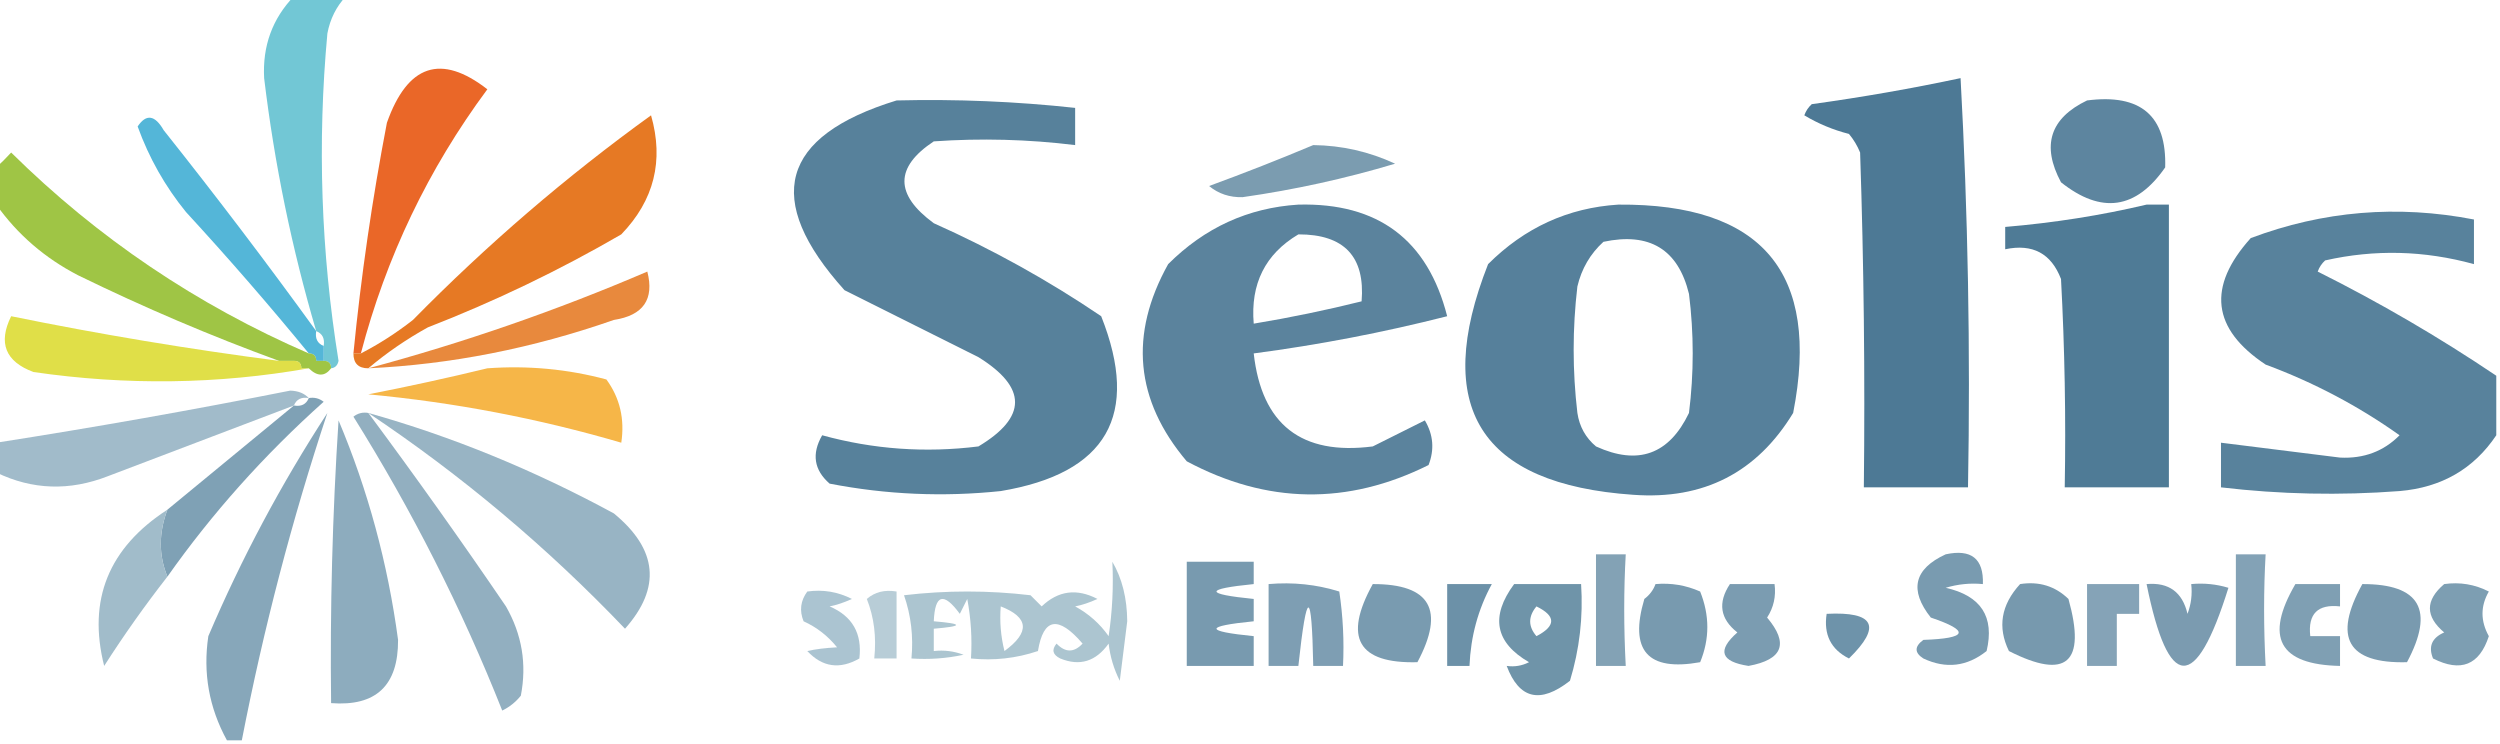
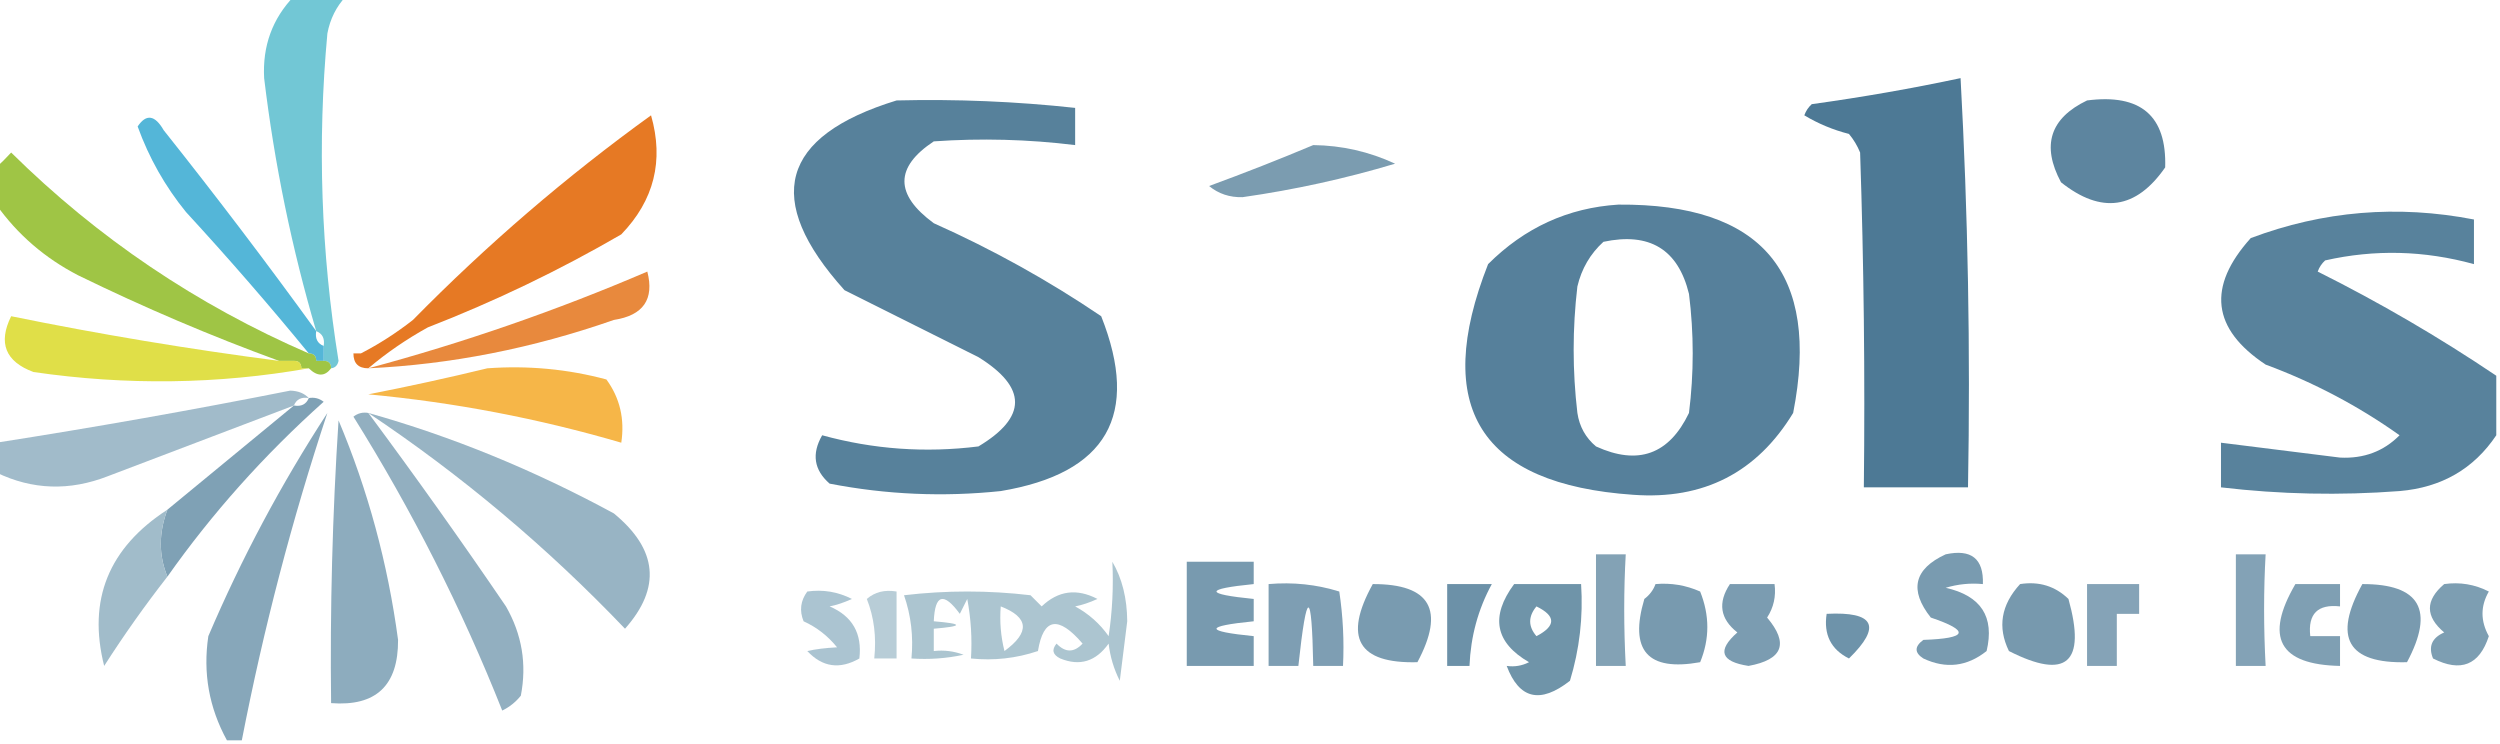
<svg xmlns="http://www.w3.org/2000/svg" version="1.1" width="336px" height="100px" style="shape-rendering:geometricPrecision; text-rendering:geometricPrecision; image-rendering:optimizeQuality; fill-rule:evenodd; clip-rule:evenodd">
  <g>
    <path style="opacity:0.854" fill="#5abdce" d="M 39.5,-0.5 C 41.833,-0.5 44.167,-0.5 46.5,-0.5C 45.2,0.882 44.366,2.548 44,4.5C 42.64,19.215 43.14,33.882 45.5,48.5C 45.376,49.107 45.043,49.44 44.5,49.5C 44.5,48.833 44.167,48.5 43.5,48.5C 43.5,47.833 43.5,47.167 43.5,46.5C 43.672,45.508 43.338,44.842 42.5,44.5C 39.221,33.382 36.888,22.049 35.5,10.5C 35.269,6.188 36.602,2.521 39.5,-0.5 Z" />
  </g>
  <g>
-     <path style="opacity:0.902" fill="#e75711" d="M 48.5,47.5 C 48.167,47.5 47.833,47.5 47.5,47.5C 48.526,37.105 50.026,26.772 52,16.5C 54.773,8.665 59.273,7.165 65.5,12C 57.561,22.712 51.894,34.546 48.5,47.5 Z" />
-   </g>
+     </g>
  <g>
    <path style="opacity:0.958" fill="#467491" d="M 263.5,10.5 C 264.497,28.659 264.83,46.992 264.5,65.5C 259.833,65.5 255.167,65.5 250.5,65.5C 250.667,50.496 250.5,35.496 250,20.5C 249.626,19.584 249.126,18.75 248.5,18C 246.369,17.457 244.369,16.624 242.5,15.5C 242.709,14.914 243.043,14.414 243.5,14C 250.346,13.05 257.012,11.884 263.5,10.5 Z" />
  </g>
  <g>
    <path style="opacity:0.906" fill="#467491" d="M 120.5,13.5 C 128.534,13.302 136.534,13.635 144.5,14.5C 144.5,16.167 144.5,17.833 144.5,19.5C 138.178,18.723 131.845,18.556 125.5,19C 120.243,22.48 120.243,26.146 125.5,30C 133.435,33.547 140.935,37.714 148,42.5C 153.268,55.787 148.768,63.62 134.5,66C 126.778,66.812 119.111,66.478 111.5,65C 109.396,63.164 109.062,60.998 110.5,58.5C 117.382,60.392 124.382,60.892 131.5,60C 138.063,56.072 138.063,52.072 131.5,48C 125.5,45 119.5,42 113.5,39C 102.519,26.803 104.852,18.303 120.5,13.5 Z" />
  </g>
  <g>
    <path style="opacity:0.875" fill="#467491" d="M 280.5,13.5 C 287.718,12.566 291.218,15.566 291,22.5C 287.086,28.142 282.42,28.809 277,24.5C 274.35,19.562 275.517,15.895 280.5,13.5 Z" />
  </g>
  <g>
    <path style="opacity:0.745" fill="#1a9dcb" d="M 42.5,44.5 C 42.328,45.492 42.662,46.158 43.5,46.5C 43.5,47.167 43.5,47.833 43.5,48.5C 43.167,48.5 42.833,48.5 42.5,48.5C 42.5,47.833 42.167,47.5 41.5,47.5C 36.209,41.038 30.709,34.705 25,28.5C 22.193,25.056 20.027,21.223 18.5,17C 19.648,15.274 20.814,15.441 22,17.5C 29.081,26.401 35.914,35.401 42.5,44.5 Z" />
  </g>
  <g>
    <path style="opacity:0.894" fill="#e3690b" d="M 49.5,49.5 C 48.167,49.5 47.5,48.833 47.5,47.5C 47.833,47.5 48.167,47.5 48.5,47.5C 50.932,46.25 53.266,44.75 55.5,43C 65.43,32.898 76.097,23.731 87.5,15.5C 89.247,21.594 87.914,26.927 83.5,31.5C 75.17,36.334 66.503,40.501 57.5,44C 54.593,45.609 51.927,47.442 49.5,49.5 Z" />
  </g>
  <g>
    <path style="opacity:0.713" fill="#467491" d="M 176.5,19.5 C 180.346,19.545 184.013,20.378 187.5,22C 180.798,24.007 173.965,25.507 167,26.5C 165.272,26.546 163.772,26.046 162.5,25C 167.306,23.237 171.972,21.404 176.5,19.5 Z" />
  </g>
  <g>
    <path style="opacity:0.807" fill="#88b719" d="M 41.5,47.5 C 42.167,47.5 42.5,47.833 42.5,48.5C 42.833,48.5 43.167,48.5 43.5,48.5C 44.167,48.5 44.5,48.833 44.5,49.5C 43.652,50.625 42.652,50.625 41.5,49.5C 41.167,49.5 40.833,49.5 40.5,49.5C 40.5,48.833 40.167,48.5 39.5,48.5C 38.833,48.5 38.167,48.5 37.5,48.5C 28.396,45.179 19.396,41.345 10.5,37C 6.025,34.686 2.358,31.52 -0.5,27.5C -0.5,25.833 -0.5,24.167 -0.5,22.5C 0.151,21.909 0.818,21.243 1.5,20.5C 13.126,31.983 26.459,40.983 41.5,47.5 Z" />
  </g>
  <g>
-     <path style="opacity:0.946" fill="#467491" d="M 288.5,27.5 C 289.5,27.5 290.5,27.5 291.5,27.5C 291.5,40.167 291.5,52.833 291.5,65.5C 286.833,65.5 282.167,65.5 277.5,65.5C 277.666,56.161 277.5,46.827 277,37.5C 275.682,34.059 273.182,32.725 269.5,33.5C 269.5,32.5 269.5,31.5 269.5,30.5C 276.036,29.949 282.369,28.949 288.5,27.5 Z" />
-   </g>
+     </g>
  <g>
-     <path style="opacity:0.883" fill="#467491" d="M 174.5,27.5 C 185.217,27.228 191.883,32.228 194.5,42.5C 185.935,44.68 177.269,46.346 168.5,47.5C 169.573,57.069 174.906,61.236 184.5,60C 186.833,58.833 189.167,57.667 191.5,56.5C 192.641,58.421 192.808,60.421 192,62.5C 181.117,67.927 170.284,67.76 159.5,62C 152.564,53.8 151.73,44.966 157,35.5C 161.915,30.594 167.748,27.927 174.5,27.5 Z M 174.5,31.5 C 180.656,31.487 183.49,34.487 183,40.5C 178.232,41.687 173.399,42.687 168.5,43.5C 168.048,38.146 170.048,34.146 174.5,31.5 Z" />
-   </g>
+     </g>
  <g>
    <path style="opacity:0.914" fill="#467491" d="M 217.5,27.5 C 236.86,27.349 244.693,36.682 241,55.5C 236.122,63.523 228.955,67.19 219.5,66.5C 198.922,65.081 192.422,54.748 200,35.5C 204.915,30.594 210.748,27.927 217.5,27.5 Z M 215.5,32.5 C 221.706,31.178 225.539,33.511 227,39.5C 227.667,44.833 227.667,50.167 227,55.5C 224.322,61.087 220.155,62.587 214.5,60C 213.107,58.829 212.273,57.329 212,55.5C 211.333,49.833 211.333,44.167 212,38.5C 212.564,36.113 213.73,34.113 215.5,32.5 Z" />
  </g>
  <g>
    <path style="opacity:0.895" fill="#467491" d="M 335.5,50.5 C 335.5,53.167 335.5,55.833 335.5,58.5C 332.47,63.022 328.137,65.522 322.5,66C 314.481,66.61 306.481,66.443 298.5,65.5C 298.5,63.5 298.5,61.5 298.5,59.5C 303.823,60.165 309.157,60.832 314.5,61.5C 317.696,61.66 320.363,60.66 322.5,58.5C 316.978,54.571 310.978,51.404 304.5,49C 297.276,44.208 296.61,38.541 302.5,32C 312.231,28.341 322.231,27.508 332.5,29.5C 332.5,31.5 332.5,33.5 332.5,35.5C 325.827,33.66 319.16,33.493 312.5,35C 312.043,35.414 311.709,35.914 311.5,36.5C 319.823,40.66 327.823,45.327 335.5,50.5 Z" />
  </g>
  <g>
    <path style="opacity:0.796" fill="#e26b0c" d="M 49.5,49.5 C 62.319,46.06 74.819,41.727 87,36.5C 87.961,40.226 86.461,42.392 82.5,43C 71.575,46.819 60.575,48.986 49.5,49.5 Z" />
  </g>
  <g>
    <path style="opacity:0.813" fill="#dad81f" d="M 37.5,48.5 C 38.167,48.5 38.833,48.5 39.5,48.5C 40.167,48.5 40.5,48.833 40.5,49.5C 40.833,49.5 41.167,49.5 41.5,49.5C 29.322,51.653 16.988,51.819 4.5,50C 0.721,48.596 -0.279,46.096 1.5,42.5C 13.423,44.932 25.423,46.932 37.5,48.5 Z" />
  </g>
  <g>
    <path style="opacity:0.83" fill="#f4a723" d="M 65.5,49.5 C 70.959,49.103 76.292,49.603 81.5,51C 83.314,53.481 83.98,56.315 83.5,59.5C 72.394,56.246 61.061,54.079 49.5,53C 54.989,51.925 60.322,50.759 65.5,49.5 Z" />
  </g>
  <g>
    <path style="opacity:0.941" fill="#9bb7c6" d="M 41.5,53.5 C 40.508,53.328 39.842,53.662 39.5,54.5C 31.188,57.653 22.855,60.82 14.5,64C 9.34,66.013 4.34,65.847 -0.5,63.5C -0.5,62.167 -0.5,60.833 -0.5,59.5C 12.702,57.438 25.869,55.105 39,52.5C 40.07,52.528 40.903,52.861 41.5,53.5 Z" />
  </g>
  <g>
    <path style="opacity:0.958" fill="#94b1c2" d="M 49.5,55.5 C 60.707,58.647 71.707,63.147 82.5,69C 88.387,73.832 88.887,78.999 84,84.5C 73.567,73.567 62.067,63.9 49.5,55.5 Z" />
  </g>
  <g>
    <path style="opacity:0.998" fill="#7fa1b5" d="M 41.5,53.5 C 42.239,53.369 42.906,53.536 43.5,54C 35.522,61.135 28.522,68.968 22.5,77.5C 21.319,74.638 21.319,71.638 22.5,68.5C 28.167,63.833 33.833,59.167 39.5,54.5C 40.492,54.672 41.158,54.338 41.5,53.5 Z" />
  </g>
  <g>
    <path style="opacity:0.666" fill="#467491" d="M 214.5,74.5 C 215.833,74.5 217.167,74.5 218.5,74.5C 218.227,79.333 218.227,84.333 218.5,89.5C 217.167,89.5 215.833,89.5 214.5,89.5C 214.5,84.5 214.5,79.5 214.5,74.5 Z" />
  </g>
  <g>
    <path style="opacity:0.722" fill="#467491" d="M 261.5,74.5 C 264.95,73.756 266.616,75.09 266.5,78.5C 264.801,78.34 263.134,78.507 261.5,79C 266.257,80.069 268.091,82.902 267,87.5C 264.366,89.594 261.533,89.927 258.5,88.5C 257.289,87.726 257.289,86.893 258.5,86C 264.476,85.798 264.81,84.798 259.5,83C 256.568,79.3 257.234,76.466 261.5,74.5 Z" />
  </g>
  <g>
    <path style="opacity:0.667" fill="#467491" d="M 300.5,74.5 C 301.833,74.5 303.167,74.5 304.5,74.5C 304.227,79.333 304.227,84.333 304.5,89.5C 303.167,89.5 301.833,89.5 300.5,89.5C 300.5,84.5 300.5,79.5 300.5,74.5 Z" />
  </g>
  <g>
    <path style="opacity:0.73" fill="#467491" d="M 159.5,75.5 C 162.5,75.5 165.5,75.5 168.5,75.5C 168.5,76.5 168.5,77.5 168.5,78.5C 161.833,79.167 161.833,79.833 168.5,80.5C 168.5,81.5 168.5,82.5 168.5,83.5C 161.833,84.167 161.833,84.833 168.5,85.5C 168.5,86.833 168.5,88.167 168.5,89.5C 165.5,89.5 162.5,89.5 159.5,89.5C 159.5,84.833 159.5,80.167 159.5,75.5 Z" />
  </g>
  <g>
    <path style="opacity:0.953" fill="#9cb9c7" d="M 22.5,68.5 C 21.319,71.638 21.319,74.638 22.5,77.5C 19.497,81.343 16.664,85.343 14,89.5C 11.757,80.629 14.59,73.629 22.5,68.5 Z" />
  </g>
  <g>
    <path style="opacity:0.888" fill="#85a6b9" d="M 49.5,55.5 C 55.811,63.991 61.977,72.658 68,81.5C 70.156,85.262 70.823,89.262 70,93.5C 69.311,94.357 68.478,95.023 67.5,95.5C 62.067,81.802 55.401,68.636 47.5,56C 48.094,55.536 48.761,55.369 49.5,55.5 Z" />
  </g>
  <g>
    <path style="opacity:0.695" fill="#467491" d="M 170.5,78.5 C 173.777,78.216 176.943,78.549 180,79.5C 180.498,82.817 180.665,86.15 180.5,89.5C 179.167,89.5 177.833,89.5 176.5,89.5C 176.299,79.031 175.632,79.031 174.5,89.5C 173.167,89.5 171.833,89.5 170.5,89.5C 170.5,85.833 170.5,82.167 170.5,78.5 Z" />
  </g>
  <g>
    <path style="opacity:0.722" fill="#467491" d="M 184.5,78.5 C 192.247,78.482 194.247,81.982 190.5,89C 182.512,89.206 180.512,85.706 184.5,78.5 Z" />
  </g>
  <g>
    <path style="opacity:0.791" fill="#467491" d="M 194.5,78.5 C 196.5,78.5 198.5,78.5 200.5,78.5C 198.662,81.87 197.662,85.537 197.5,89.5C 196.5,89.5 195.5,89.5 194.5,89.5C 194.5,85.833 194.5,82.167 194.5,78.5 Z" />
  </g>
  <g>
    <path style="opacity:0.775" fill="#467591" d="M 203.5,78.5 C 206.5,78.5 209.5,78.5 212.5,78.5C 212.79,82.936 212.29,87.269 211,91.5C 207.008,94.627 204.175,93.961 202.5,89.5C 203.552,89.65 204.552,89.483 205.5,89C 200.939,86.361 200.272,82.861 203.5,78.5 Z M 206.5,81.5 C 209.14,82.794 209.14,84.127 206.5,85.5C 205.374,84.192 205.374,82.858 206.5,81.5 Z" />
  </g>
  <g>
    <path style="opacity:0.725" fill="#467491" d="M 222.5,78.5 C 224.591,78.318 226.591,78.652 228.5,79.5C 229.787,82.709 229.787,85.875 228.5,89C 221.44,90.271 218.94,87.438 221,80.5C 221.717,79.956 222.217,79.289 222.5,78.5 Z" />
  </g>
  <g>
    <path style="opacity:0.712" fill="#467592" d="M 232.5,78.5 C 234.5,78.5 236.5,78.5 238.5,78.5C 238.714,80.144 238.38,81.644 237.5,83C 240.446,86.491 239.612,88.658 235,89.5C 231.251,88.923 230.751,87.423 233.5,85C 231.176,83.175 230.843,81.009 232.5,78.5 Z" />
  </g>
  <g>
    <path style="opacity:0.732" fill="#467491" d="M 271.5,78.5 C 274.044,78.104 276.211,78.771 278,80.5C 280.408,89.102 277.742,91.435 270,87.5C 268.439,84.294 268.939,81.294 271.5,78.5 Z" />
  </g>
  <g>
    <path style="opacity:0.66" fill="#467491" d="M 280.5,78.5 C 282.833,78.5 285.167,78.5 287.5,78.5C 287.5,79.833 287.5,81.167 287.5,82.5C 286.5,82.5 285.5,82.5 284.5,82.5C 284.5,84.833 284.5,87.167 284.5,89.5C 283.167,89.5 281.833,89.5 280.5,89.5C 280.5,85.833 280.5,82.167 280.5,78.5 Z" />
  </g>
  <g>
-     <path style="opacity:0.712" fill="#467491" d="M 288.5,78.5 C 291.48,78.241 293.313,79.574 294,82.5C 294.49,81.207 294.657,79.873 294.5,78.5C 296.199,78.34 297.866,78.507 299.5,79C 295.095,93.126 291.428,92.959 288.5,78.5 Z" />
-   </g>
+     </g>
  <g>
    <path style="opacity:0.69" fill="#467491" d="M 308.5,78.5 C 310.5,78.5 312.5,78.5 314.5,78.5C 314.5,79.5 314.5,80.5 314.5,81.5C 311.5,81.167 310.167,82.5 310.5,85.5C 311.833,85.5 313.167,85.5 314.5,85.5C 314.5,86.833 314.5,88.167 314.5,89.5C 306.317,89.337 304.317,85.67 308.5,78.5 Z" />
  </g>
  <g>
    <path style="opacity:0.721" fill="#467491" d="M 317.5,78.5 C 325.247,78.482 327.247,81.982 323.5,89C 315.512,89.206 313.512,85.706 317.5,78.5 Z" />
  </g>
  <g>
    <path style="opacity:0.707" fill="#477592" d="M 328.5,78.5 C 330.604,78.201 332.604,78.534 334.5,79.5C 333.366,81.462 333.366,83.462 334.5,85.5C 333.233,89.395 330.733,90.395 327,88.5C 326.342,86.892 326.842,85.725 328.5,85C 325.939,82.844 325.939,80.677 328.5,78.5 Z" />
  </g>
  <g>
    <path style="opacity:0.762" fill="#a3becb" d="M 116.5,80.5 C 117.568,79.566 118.901,79.232 120.5,79.5C 120.5,82.5 120.5,85.5 120.5,88.5C 119.5,88.5 118.5,88.5 117.5,88.5C 117.806,85.615 117.473,82.948 116.5,80.5 Z" />
  </g>
  <g>
    <path style="opacity:0.856" fill="#9fbcc9" d="M 149.5,75.5 C 150.812,77.743 151.478,80.41 151.5,83.5C 151.167,86.167 150.833,88.833 150.5,91.5C 149.702,89.922 149.202,88.256 149,86.5C 147.285,88.907 145.118,89.574 142.5,88.5C 141.479,87.998 141.312,87.332 142,86.5C 143.183,87.731 144.349,87.731 145.5,86.5C 142.233,82.694 140.233,83.027 139.5,87.5C 136.572,88.484 133.572,88.817 130.5,88.5C 130.664,85.813 130.497,83.146 130,80.5C 129.667,81.167 129.333,81.833 129,82.5C 126.822,79.531 125.656,79.865 125.5,83.5C 129.5,83.833 129.5,84.167 125.5,84.5C 125.5,85.5 125.5,86.5 125.5,87.5C 126.873,87.343 128.207,87.51 129.5,88C 127.19,88.497 124.857,88.663 122.5,88.5C 122.777,85.552 122.444,82.719 121.5,80C 127.167,79.333 132.833,79.333 138.5,80C 139,80.5 139.5,81 140,81.5C 142.218,79.381 144.718,79.048 147.5,80.5C 146.397,80.998 145.397,81.331 144.5,81.5C 146.323,82.491 147.823,83.824 149,85.5C 149.498,82.183 149.665,78.85 149.5,75.5 Z M 134.5,81.5 C 138.286,82.973 138.453,84.973 135,87.5C 134.505,85.527 134.338,83.527 134.5,81.5 Z" />
  </g>
  <g>
    <path style="opacity:1" fill="#87a7ba" d="M 32.5,99.5 C 31.833,99.5 31.167,99.5 30.5,99.5C 28.094,95.115 27.261,90.448 28,85.5C 32.461,75.038 37.795,65.038 44,55.5C 39.252,69.819 35.419,84.486 32.5,99.5 Z" />
  </g>
  <g>
    <path style="opacity:0.854" fill="#9dbac9" d="M 108.5,79.5 C 110.604,79.201 112.604,79.534 114.5,80.5C 113.397,80.998 112.397,81.331 111.5,81.5C 114.561,82.809 115.894,85.143 115.5,88.5C 112.86,90.008 110.527,89.674 108.5,87.5C 109.582,87.251 110.915,87.085 112.5,87C 111.271,85.471 109.771,84.304 108,83.5C 107.421,82.072 107.588,80.738 108.5,79.5 Z" />
  </g>
  <g>
    <path style="opacity:0.779" fill="#467592" d="M 245.5,82.5 C 251.936,82.171 252.936,84.171 248.5,88.5C 246.077,87.288 245.077,85.288 245.5,82.5 Z" />
  </g>
  <g>
    <path style="opacity:1" fill="#8dacbe" d="M 45.5,56.5 C 49.451,65.872 52.117,75.705 53.5,86C 53.535,92.134 50.535,94.967 44.5,94.5C 44.345,81.815 44.678,69.149 45.5,56.5 Z" />
  </g>
</svg>